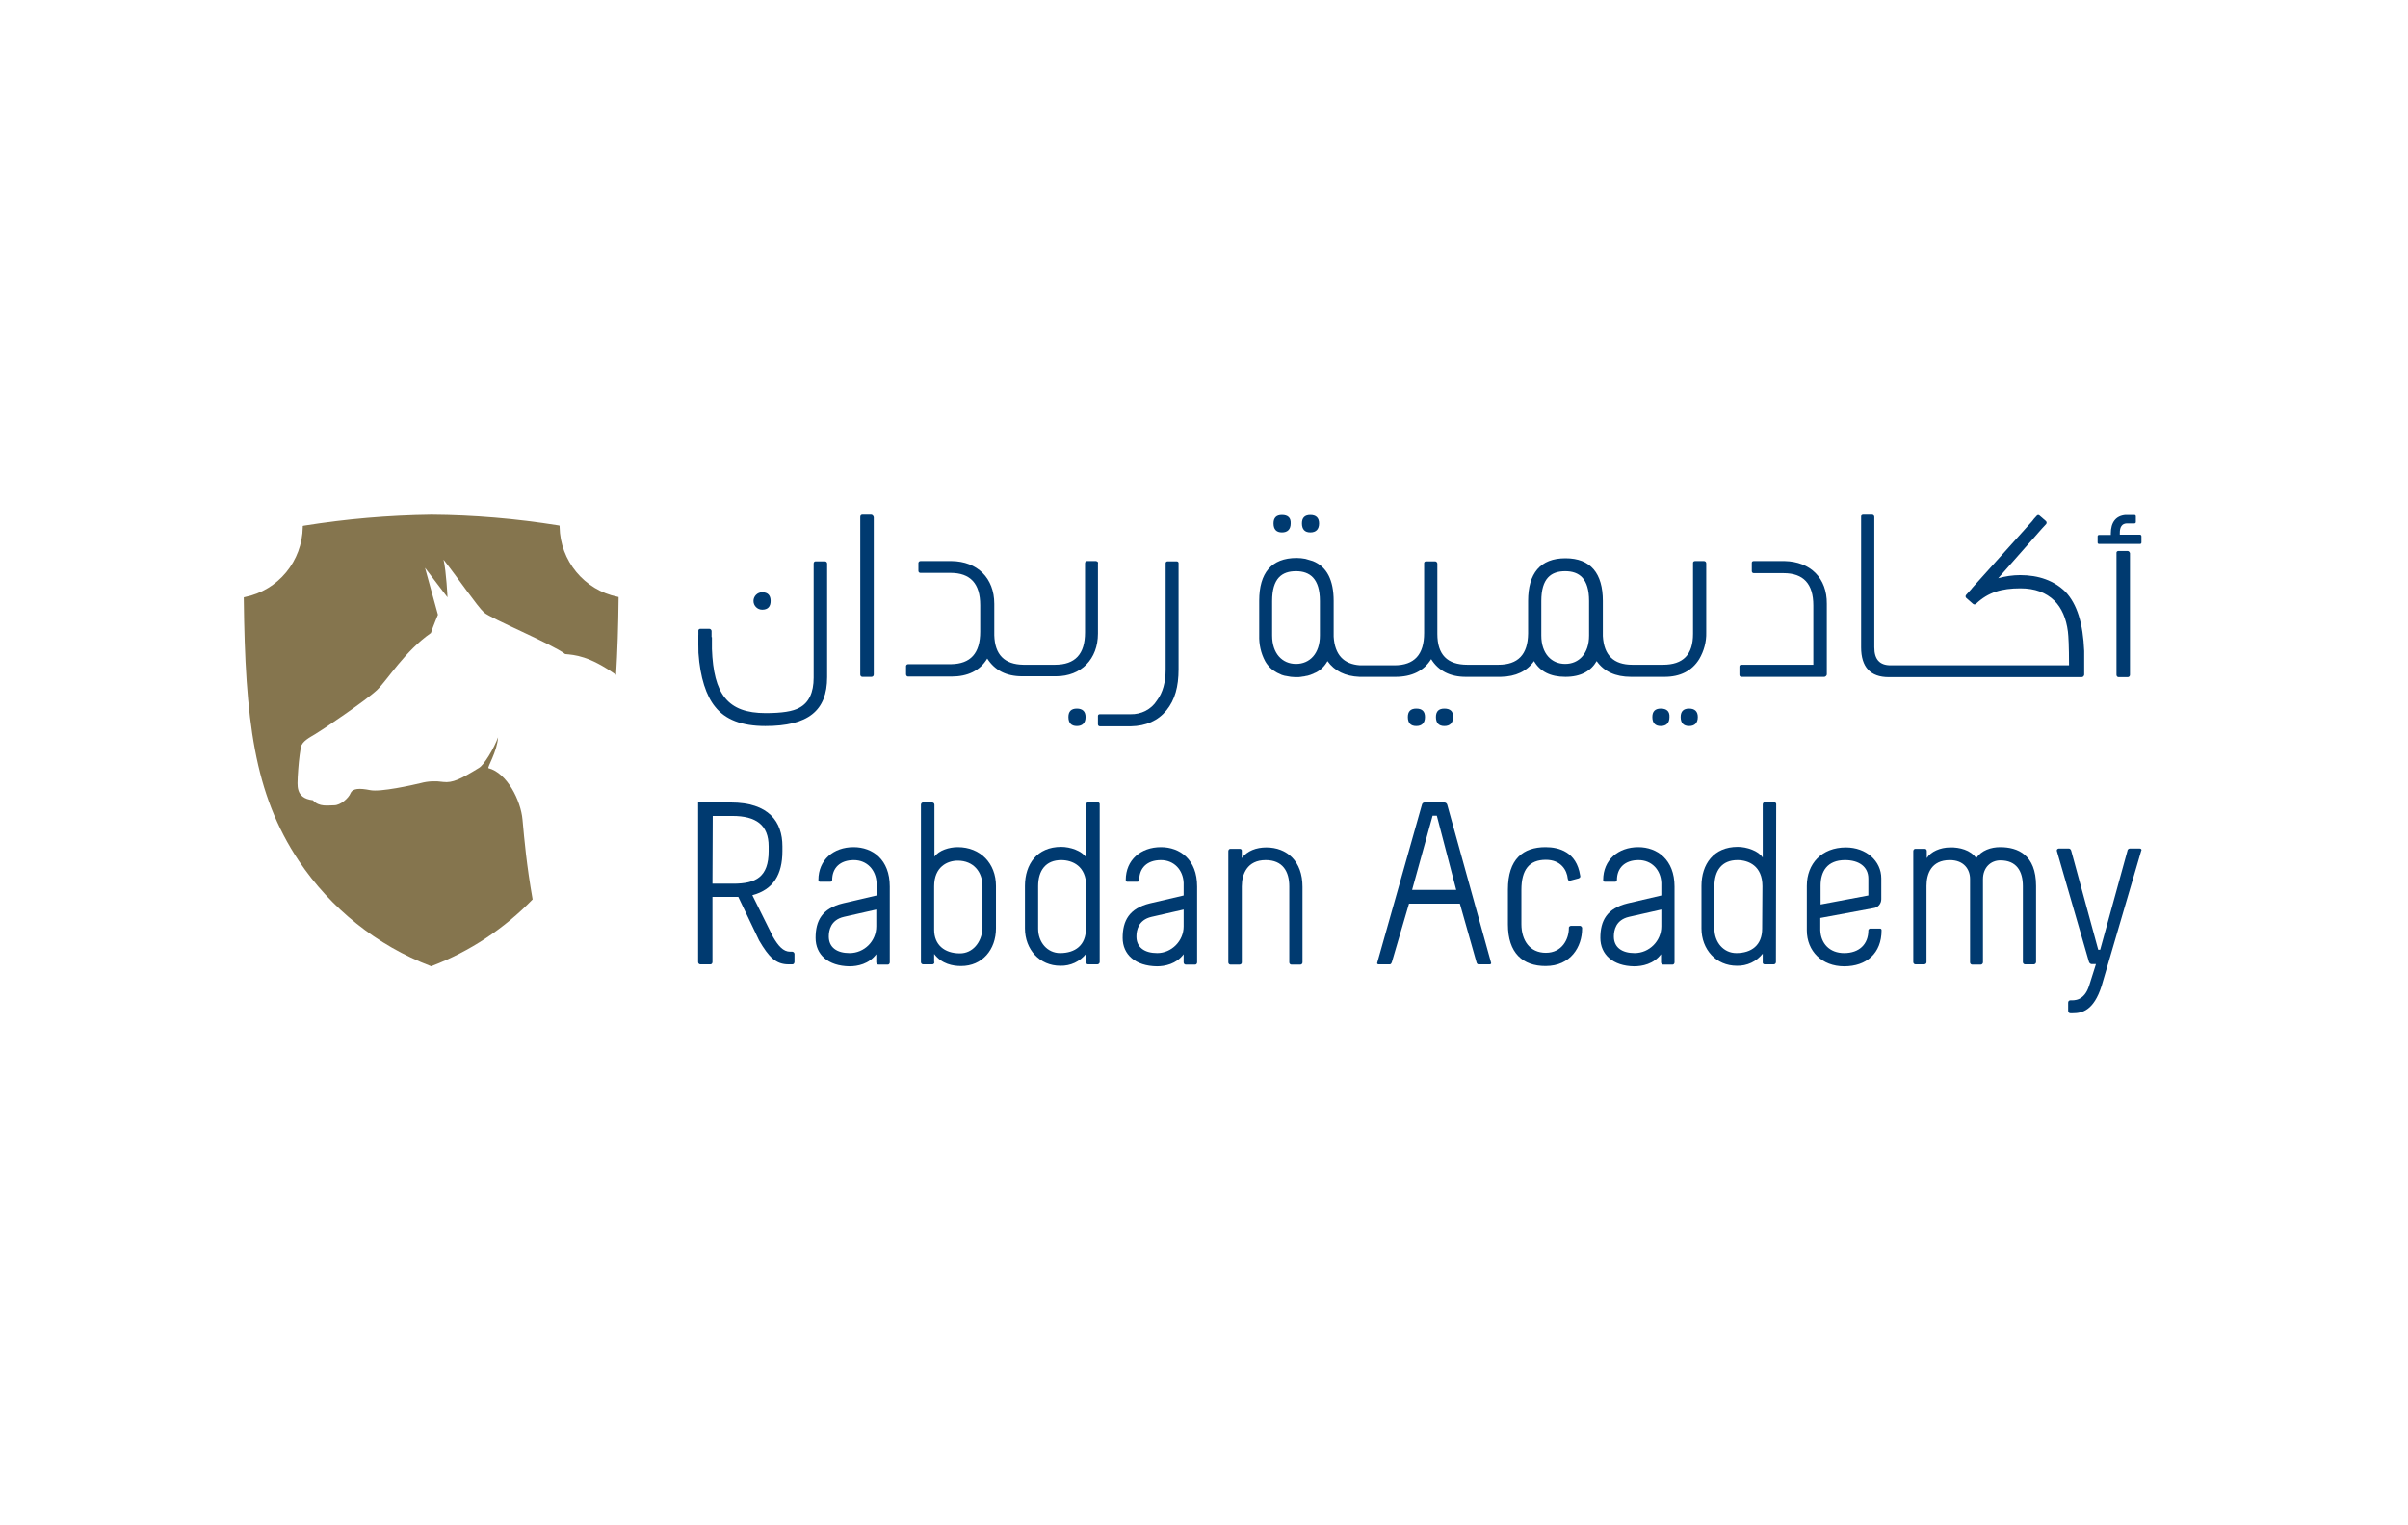
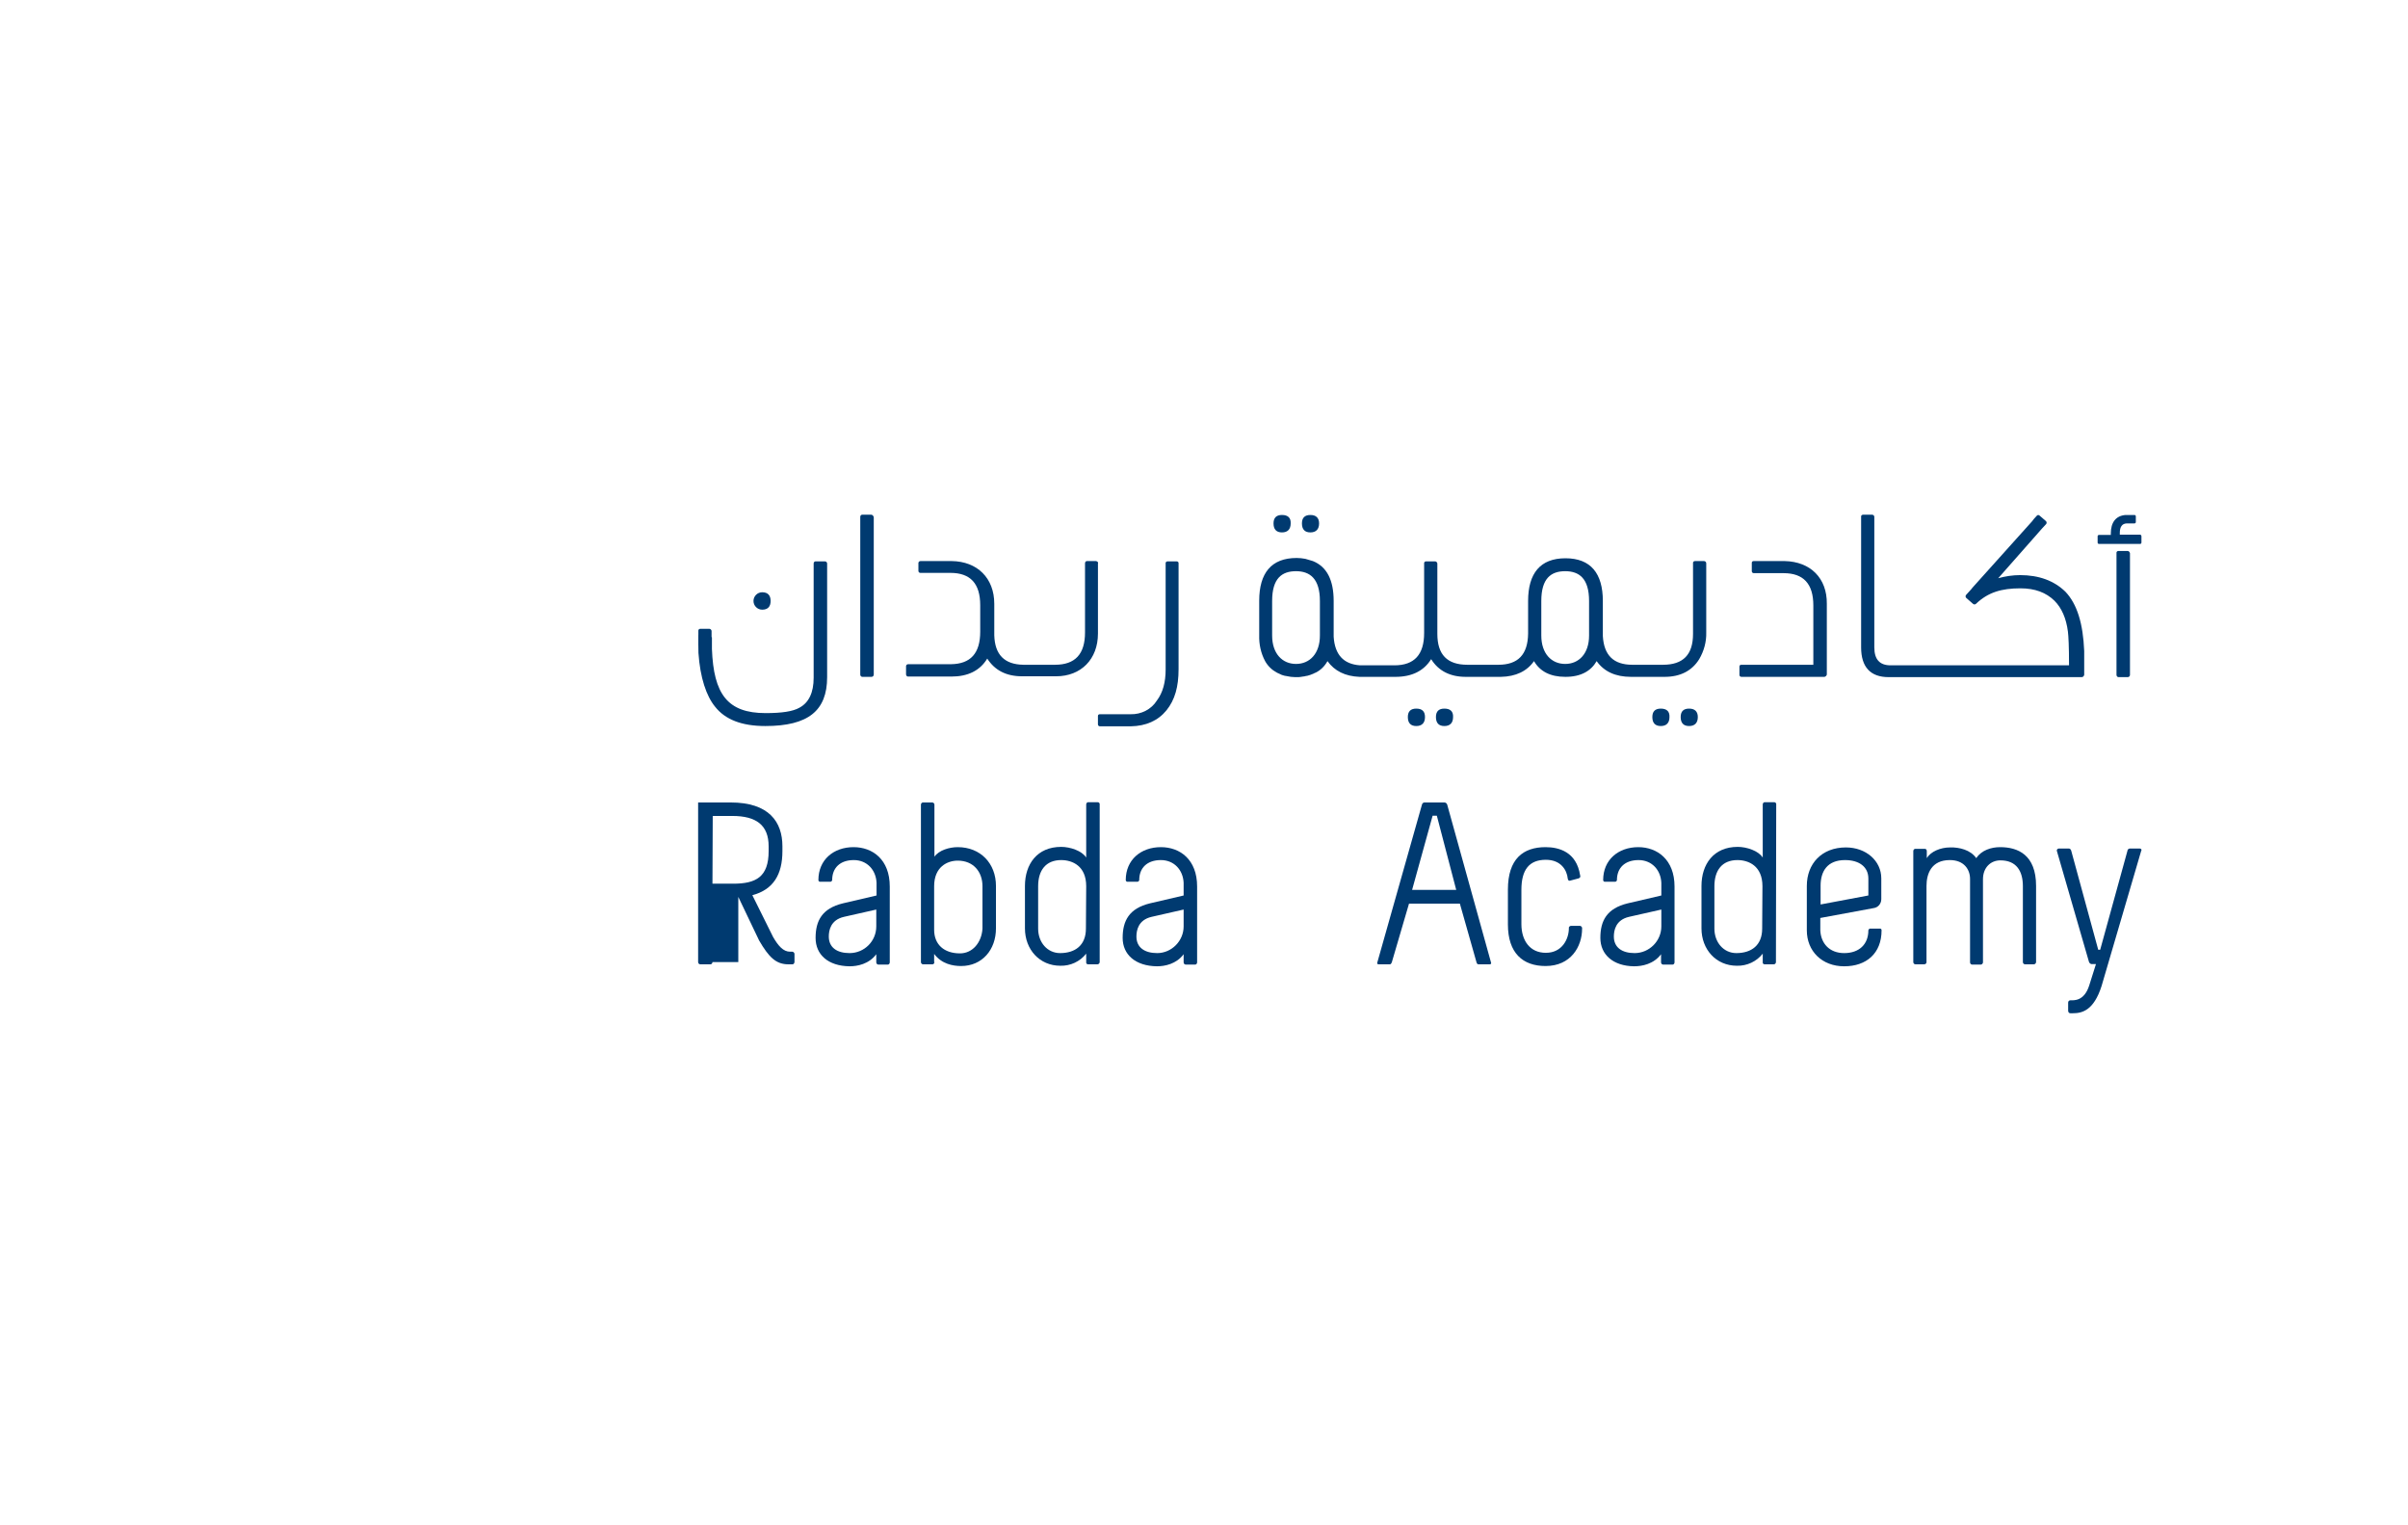
<svg xmlns="http://www.w3.org/2000/svg" width="210" height="133" viewBox="0 0 210 133" fill="none">
-   <path d="M62.133 83.889C62.133 83.987 62.059 84.085 61.961 84.085C61.961 84.085 61.961 84.085 61.937 84.085H61.079C60.981 84.085 60.883 84.011 60.883 83.889V69.971H63.725C67.058 69.971 68.234 71.662 68.234 73.794V74.21C68.234 76.244 67.45 77.567 65.612 78.057L67.425 81.708C67.866 82.468 68.307 82.982 68.895 82.982H69.091C69.189 82.982 69.287 83.08 69.287 83.178V83.865C69.287 83.865 69.287 84.085 69.091 84.085H68.773C67.67 84.085 67.058 83.472 66.2 82.002L64.387 78.204H62.133V83.889ZM62.133 77.053H63.946C65.93 77.053 67.033 76.465 67.033 74.21V73.794C67.033 71.931 65.93 71.147 63.872 71.147H62.157L62.133 77.053Z" fill="#003A70" />
+   <path d="M62.133 83.889C62.133 83.987 62.059 84.085 61.961 84.085C61.961 84.085 61.961 84.085 61.937 84.085H61.079C60.981 84.085 60.883 84.011 60.883 83.889V69.971H63.725C67.058 69.971 68.234 71.662 68.234 73.794V74.21C68.234 76.244 67.45 77.567 65.612 78.057L67.425 81.708C67.866 82.468 68.307 82.982 68.895 82.982H69.091C69.189 82.982 69.287 83.08 69.287 83.178V83.865C69.287 83.865 69.287 84.085 69.091 84.085H68.773C67.67 84.085 67.058 83.472 66.2 82.002L64.387 78.204V83.889ZM62.133 77.053H63.946C65.93 77.053 67.033 76.465 67.033 74.21V73.794C67.033 71.931 65.93 71.147 63.872 71.147H62.157L62.133 77.053Z" fill="#003A70" />
  <path d="M71.127 81.781C71.127 80.287 71.691 79.209 73.504 78.768L76.444 78.082V76.979C76.395 75.852 75.611 74.994 74.459 74.994C73.259 74.994 72.573 75.68 72.573 76.734C72.573 76.832 72.45 76.881 72.45 76.881H71.47C71.421 76.856 71.372 76.807 71.372 76.734C71.372 74.969 72.695 73.867 74.435 73.867C76.101 73.867 77.596 74.945 77.596 77.297V83.913C77.596 84.011 77.522 84.109 77.424 84.109C77.424 84.109 77.424 84.109 77.4 84.109H76.616C76.518 84.109 76.42 84.036 76.42 83.913V83.203C75.783 84.06 74.778 84.256 74.092 84.256C72.205 84.232 71.127 83.227 71.127 81.781ZM76.42 80.777V79.307L73.602 79.944C72.426 80.213 72.279 81.144 72.279 81.659C72.279 82.615 72.989 83.105 74.092 83.105C75.366 83.105 76.42 82.076 76.42 80.777Z" fill="#003A70" />
  <path d="M81.491 83.889C81.491 83.987 81.417 84.085 81.319 84.085C81.319 84.085 81.319 84.085 81.295 84.085H80.51C80.412 84.085 80.314 84.011 80.314 83.889V70.167C80.314 70.069 80.388 69.971 80.486 69.971C80.486 69.971 80.486 69.971 80.51 69.971H81.295C81.393 69.971 81.491 70.045 81.491 70.167V74.7C81.883 74.137 82.789 73.867 83.524 73.867C85.509 73.867 86.857 75.288 86.857 77.249V80.949C86.857 82.811 85.656 84.232 83.818 84.232C83.108 84.232 82.128 84.061 81.466 83.178V83.889H81.491ZM85.681 77.273C85.681 76.023 84.897 75.043 83.524 75.043C82.618 75.043 81.466 75.582 81.466 77.273V81.071C81.466 82.37 82.348 83.129 83.72 83.129C84.823 83.129 85.607 82.174 85.681 80.973V77.273Z" fill="#003A70" />
  <path d="M95.903 83.889C95.903 83.987 95.805 84.085 95.707 84.085H94.898C94.8 84.085 94.702 84.012 94.727 83.889C94.727 83.889 94.727 83.889 94.727 83.865V83.154C94.187 83.84 93.354 84.232 92.472 84.208C90.659 84.208 89.385 82.787 89.385 80.949V77.249C89.385 75.362 90.438 73.843 92.546 73.843C93.33 73.843 94.359 74.186 94.727 74.774V70.143C94.727 70.045 94.8 69.947 94.898 69.947C94.898 69.947 94.898 69.947 94.922 69.947H95.731C95.829 69.947 95.927 70.045 95.903 70.143V83.889ZM94.727 77.273C94.727 75.509 93.526 74.994 92.546 74.994C91.198 74.994 90.536 75.901 90.536 77.273V80.973C90.536 82.174 91.345 83.105 92.448 83.105C93.771 83.105 94.702 82.419 94.702 80.973L94.727 77.273Z" fill="#003A70" />
  <path d="M97.906 81.781C97.906 80.287 98.47 79.209 100.283 78.768L103.224 78.082V76.979C103.174 75.852 102.39 74.994 101.239 74.994C100.038 74.994 99.352 75.68 99.352 76.734C99.352 76.832 99.229 76.881 99.229 76.881H98.274C98.225 76.856 98.176 76.807 98.176 76.734C98.176 74.969 99.499 73.867 101.239 73.867C102.905 73.867 104.4 74.945 104.4 77.297V83.913C104.4 84.011 104.326 84.109 104.228 84.109C104.228 84.109 104.228 84.109 104.204 84.109H103.42C103.322 84.109 103.224 84.036 103.224 83.913V83.203C102.586 84.06 101.582 84.256 100.896 84.256C99.009 84.232 97.906 83.227 97.906 81.781ZM103.224 80.777V79.307L100.43 79.944C99.254 80.213 99.107 81.144 99.107 81.659C99.107 82.615 99.817 83.105 100.92 83.105C102.17 83.105 103.224 82.051 103.224 80.777Z" fill="#003A70" />
-   <path d="M107.121 74.21C107.121 74.112 107.195 74.014 107.293 74.014C107.293 74.014 107.293 74.014 107.317 74.014H108.126C108.224 74.014 108.322 74.087 108.297 74.21C108.297 74.21 108.297 74.21 108.297 74.234V74.822C108.763 74.185 109.571 73.891 110.429 73.891C112.242 73.891 113.59 75.092 113.59 77.322V83.913C113.59 84.011 113.516 84.109 113.394 84.109H112.634C112.536 84.109 112.438 84.036 112.438 83.913V77.297C112.438 75.999 111.875 74.994 110.38 74.994C108.763 74.994 108.297 76.219 108.297 77.297V83.913C108.297 84.109 108.077 84.109 108.077 84.109H107.317C107.219 84.109 107.121 84.036 107.121 83.913V74.21Z" fill="#003A70" />
  <path d="M125.967 69.971C126.089 69.971 126.187 70.069 126.212 70.167L130.034 83.938C130.083 84.085 129.912 84.085 129.912 84.085H128.932C128.883 84.085 128.785 84.036 128.76 83.889L127.314 78.792H122.879L121.385 83.889C121.336 84.036 121.262 84.085 121.213 84.085H120.233C120.233 84.085 120.061 84.085 120.11 83.938L124.006 70.167C124.031 70.045 124.129 69.971 124.227 69.971H125.967ZM123.149 77.592H126.996L125.305 71.123H124.938L123.149 77.592Z" fill="#003A70" />
  <path d="M136.993 80.728H137.703C137.826 80.703 137.948 80.777 137.973 80.899C137.973 80.924 137.973 80.948 137.973 80.973C137.973 82.541 136.993 84.232 134.787 84.232C132.803 84.232 131.504 83.105 131.504 80.605V77.567C131.504 74.896 132.827 73.867 134.787 73.867C135.964 73.867 137.483 74.283 137.801 76.317C137.826 76.415 137.85 76.513 137.679 76.587L136.944 76.783C136.821 76.832 136.748 76.758 136.723 76.611C136.65 75.876 136.135 74.969 134.812 74.969C133.366 74.969 132.68 75.827 132.68 77.591V80.581C132.68 82.002 133.415 83.08 134.812 83.08C136.233 83.08 136.821 81.879 136.821 80.924C136.797 80.85 136.87 80.752 136.993 80.728Z" fill="#003A70" />
  <path d="M139.566 81.781C139.566 80.287 140.13 79.209 141.943 78.768L144.884 78.082V76.979C144.835 75.852 144.051 74.994 142.899 74.994C141.698 74.994 141.012 75.68 141.012 76.734C141.012 76.832 140.89 76.881 140.89 76.881H139.909C139.86 76.856 139.811 76.807 139.811 76.734C139.811 74.969 141.135 73.867 142.874 73.867C144.516 73.867 146.035 74.945 146.035 77.297V83.913C146.035 84.011 145.962 84.109 145.864 84.109C145.864 84.109 145.864 84.109 145.839 84.109H145.055C144.957 84.109 144.859 84.036 144.859 83.913V83.203C144.222 84.06 143.217 84.256 142.507 84.256C140.669 84.232 139.566 83.227 139.566 81.781ZM144.884 80.777V79.307L142.066 79.944C140.89 80.213 140.743 81.144 140.743 81.659C140.743 82.615 141.453 83.105 142.556 83.105C143.83 83.105 144.884 82.051 144.884 80.777Z" fill="#003A70" />
  <path d="M154.878 83.889C154.878 83.987 154.805 84.085 154.682 84.085H153.898C153.8 84.085 153.702 84.012 153.727 83.889C153.727 83.889 153.727 83.889 153.727 83.865V83.154C153.187 83.84 152.354 84.232 151.472 84.208C149.659 84.208 148.385 82.787 148.385 80.949V77.249C148.385 75.362 149.438 73.843 151.546 73.843C152.33 73.843 153.359 74.186 153.727 74.774V70.143C153.727 70.045 153.8 69.947 153.898 69.947C153.898 69.947 153.898 69.947 153.923 69.947H154.731C154.829 69.947 154.927 70.045 154.903 70.143L154.878 83.889ZM153.702 77.273C153.702 75.509 152.501 74.994 151.521 74.994C150.174 74.994 149.512 75.901 149.512 77.273V80.973C149.512 82.174 150.321 83.105 151.423 83.105C152.746 83.105 153.678 82.419 153.678 80.973L153.702 77.273Z" fill="#003A70" />
  <path d="M164.09 81.12C164.09 83.129 162.767 84.256 160.831 84.256C158.895 84.256 157.572 82.933 157.572 81.12V77.248C157.572 75.312 158.871 73.891 160.978 73.891C162.742 73.891 164.066 75.067 164.066 76.587V78.4C164.066 78.792 163.796 79.135 163.38 79.184L158.748 80.042V81.12C158.797 82.247 159.533 83.105 160.831 83.105C162.13 83.105 162.939 82.345 162.939 81.12C162.939 81.022 163.061 80.973 163.061 80.973H163.992C164.066 80.997 164.09 81.046 164.09 81.12ZM162.939 76.611C162.939 75.558 162.105 74.994 160.905 74.994C159.337 74.994 158.773 75.999 158.773 77.224V78.865L162.939 78.081V76.611Z" fill="#003A70" />
  <path d="M172.346 74.823C172.812 74.136 173.645 73.867 174.429 73.867C175.973 73.867 177.565 74.528 177.565 77.248V83.889C177.565 83.987 177.467 84.085 177.369 84.085H176.61C176.512 84.085 176.414 84.011 176.414 83.889V77.273C176.414 75.95 175.85 75.019 174.453 75.019C173.596 75.019 172.934 75.656 172.934 76.66V83.913C172.934 84.011 172.836 84.109 172.738 84.109H172.003C171.905 84.109 171.807 84.036 171.807 83.913V76.636C171.807 75.827 171.293 74.994 170.043 74.994C168.426 74.994 168.009 76.195 168.009 77.248V83.889C168.009 84.085 167.789 84.085 167.789 84.085H167.053C166.955 84.085 166.857 84.011 166.857 83.889V74.21C166.857 74.112 166.931 74.014 167.029 74.014C167.029 74.014 167.029 74.014 167.053 74.014H167.862C167.96 74.014 168.034 74.087 168.034 74.21C168.034 74.21 168.034 74.21 168.034 74.234V74.823C168.377 74.259 169.21 73.891 170.067 73.891C170.876 73.867 171.856 74.112 172.346 74.823Z" fill="#003A70" />
  <path d="M179.382 74.21C179.358 74.136 179.382 74.063 179.456 74.014C179.48 74.014 179.505 73.989 179.529 73.989H180.436C180.436 73.989 180.583 73.989 180.632 74.186L182.984 82.811H183.156L185.533 74.186C185.533 74.088 185.631 73.989 185.729 73.989H186.611C186.684 73.989 186.758 74.038 186.758 74.112C186.758 74.136 186.758 74.161 186.733 74.186L183.278 85.972C182.592 88.128 181.563 88.349 180.779 88.349H180.558C180.362 88.349 180.362 88.128 180.362 88.128V87.417C180.362 87.319 180.436 87.221 180.558 87.221C180.852 87.221 181.759 87.319 182.2 85.923L182.788 84.06H182.396C182.396 84.06 182.249 84.06 182.176 83.864L179.382 74.21Z" fill="#003A70" />
  <path d="M66.471 53.161C66.961 53.161 67.206 52.892 67.206 52.402C67.206 51.912 66.961 51.642 66.471 51.642C66.054 51.642 65.711 51.985 65.711 52.402C65.711 52.819 66.054 53.161 66.471 53.161Z" fill="#003A70" />
-   <path d="M93.911 61.787C93.421 61.787 93.176 62.032 93.176 62.522C93.176 63.036 93.421 63.306 93.911 63.306C94.401 63.306 94.671 63.036 94.671 62.522C94.671 62.032 94.401 61.787 93.911 61.787Z" fill="#003A70" />
  <path d="M111.8 44.903C111.309 44.903 111.064 45.148 111.064 45.639C111.064 46.153 111.309 46.423 111.8 46.423C112.29 46.423 112.559 46.153 112.559 45.639C112.584 45.148 112.314 44.903 111.8 44.903Z" fill="#003A70" />
  <path d="M114.276 44.904C113.786 44.904 113.541 45.149 113.541 45.639C113.541 46.153 113.786 46.423 114.276 46.423C114.766 46.423 115.036 46.153 115.036 45.639C115.036 45.149 114.766 44.904 114.276 44.904Z" fill="#003A70" />
  <path d="M123.512 61.787C123.022 61.787 122.777 62.032 122.777 62.522C122.777 63.036 123.022 63.306 123.512 63.306C124.003 63.306 124.272 63.036 124.272 62.522C124.272 62.032 124.027 61.787 123.512 61.787Z" fill="#003A70" />
  <path d="M125.962 61.787C125.472 61.787 125.227 62.032 125.227 62.522C125.227 63.036 125.472 63.306 125.962 63.306C126.452 63.306 126.721 63.036 126.721 62.522C126.746 62.032 126.476 61.787 125.962 61.787Z" fill="#003A70" />
  <path d="M144.835 61.787C144.345 61.787 144.1 62.032 144.1 62.522C144.1 63.036 144.345 63.306 144.835 63.306C145.325 63.306 145.594 63.036 145.594 62.522C145.619 62.032 145.349 61.787 144.835 61.787Z" fill="#003A70" />
  <path d="M147.305 61.787C146.815 61.787 146.57 62.032 146.57 62.522C146.57 63.036 146.815 63.306 147.305 63.306C147.795 63.306 148.065 63.036 148.065 62.522C148.065 62.032 147.795 61.787 147.305 61.787Z" fill="#003A70" />
  <path d="M75.979 44.879H75.195C75.097 44.879 75.023 44.953 75.023 45.075C75.023 45.075 75.023 45.075 75.023 45.1V58.822C75.023 58.919 75.097 59.017 75.195 59.017C75.195 59.017 75.195 59.017 75.219 59.017H76.004C76.102 59.017 76.2 58.944 76.2 58.822V45.1C76.175 44.977 76.077 44.879 75.979 44.879Z" fill="#003A70" />
  <path d="M60.911 55.367C60.887 56.077 60.911 56.592 60.911 56.935C61.058 59.091 61.597 60.684 62.357 61.615C63.239 62.742 64.685 63.306 66.743 63.306C70.468 63.306 72.134 61.983 72.134 59.042V49.143C72.134 49.045 72.06 48.947 71.938 48.947H71.129C71.031 48.947 70.958 49.02 70.958 49.143C70.958 49.143 70.958 49.143 70.958 49.167V58.871V59.091C70.958 60.39 70.541 61.272 69.708 61.713C69.144 62.032 68.189 62.179 66.768 62.179C63.435 62.179 62.234 60.513 62.087 56.592V55.563" fill="#003A70" />
  <path d="M185.534 48.04H184.75C184.652 48.04 184.554 48.114 184.578 48.236C184.578 48.236 184.578 48.236 184.578 48.261V58.846C184.578 58.944 184.652 59.042 184.75 59.042C184.75 59.042 184.75 59.042 184.774 59.042H185.558C185.656 59.042 185.754 58.969 185.754 58.846V48.236C185.73 48.138 185.656 48.04 185.534 48.04Z" fill="#003A70" />
  <path d="M62.056 56.249V55.023C62.056 54.925 61.958 54.828 61.86 54.828H61.076C60.978 54.828 60.88 54.901 60.904 55.023C60.904 55.023 60.904 55.023 60.904 55.048V56.273" fill="#003A70" />
  <path d="M102.611 48.947H101.827C101.729 48.947 101.631 49.02 101.655 49.143C101.655 49.143 101.655 49.143 101.655 49.167V57.45V58.381C101.655 59.483 101.41 60.39 100.896 61.076C100.406 61.86 99.523 62.301 98.592 62.277H95.921C95.823 62.277 95.75 62.326 95.75 62.424C95.75 62.424 95.75 62.424 95.75 62.448V63.159C95.75 63.257 95.823 63.33 95.921 63.33H98.617C99.94 63.306 100.994 62.84 101.729 61.934C102.464 61.027 102.782 59.875 102.782 58.356V49.143C102.807 49.02 102.709 48.947 102.611 48.947Z" fill="#003A70" />
  <path d="M186.632 46.619H184.867V46.472C184.867 45.933 185.063 45.664 185.455 45.639H186.142C186.215 45.639 186.264 45.59 186.264 45.517V45.027C186.264 44.953 186.215 44.904 186.142 44.904H185.357C184.524 44.978 184.083 45.541 184.083 46.521V46.644H183.054C182.981 46.644 182.932 46.693 182.932 46.766V47.306C182.932 47.379 182.981 47.428 183.054 47.428H186.632C186.705 47.428 186.754 47.379 186.754 47.306V46.766C186.754 46.693 186.705 46.619 186.632 46.619Z" fill="#003A70" />
  <path d="M180.121 51.593C179.14 50.637 177.817 50.147 176.175 50.147C175.538 50.147 174.877 50.245 174.264 50.417L178.087 46.08L178.381 45.761L178.43 45.712C178.503 45.639 178.503 45.516 178.43 45.443L177.866 44.953C177.793 44.879 177.67 44.904 177.621 44.977L177.376 45.247L177.205 45.467L172.01 51.25L171.936 51.348L171.716 51.593L171.471 51.862C171.397 51.936 171.397 52.059 171.471 52.132L172.059 52.647C172.132 52.72 172.255 52.72 172.328 52.647C173.382 51.642 174.558 51.299 176.2 51.299C177.474 51.299 178.43 51.666 179.165 52.377C179.802 53.014 180.194 53.921 180.341 55.072C180.39 55.465 180.439 56.347 180.439 58.013H164.879C163.924 58.013 163.458 57.498 163.458 56.445V55.857V45.075C163.458 44.977 163.385 44.879 163.262 44.879H162.478C162.38 44.879 162.282 44.953 162.307 45.075C162.307 45.075 162.307 45.075 162.307 45.1V56.445C162.307 58.16 163.115 59.042 164.708 59.042H181.542C181.664 59.042 181.738 58.944 181.762 58.846V58.822V56.763C181.664 54.386 181.15 52.671 180.121 51.593Z" fill="#003A70" />
  <path d="M155.64 48.922H152.945C152.847 48.922 152.773 48.971 152.773 49.069C152.773 49.069 152.773 49.069 152.773 49.094V49.805C152.773 49.903 152.847 49.976 152.945 49.976H155.542C157.282 49.976 158.14 50.907 158.14 52.794V57.964H151.867C151.769 57.964 151.695 58.013 151.695 58.111C151.695 58.111 151.695 58.111 151.695 58.136V58.846C151.695 58.944 151.769 59.018 151.867 59.018H159.095C159.193 59.018 159.291 58.92 159.316 58.822V52.647C159.34 50.417 157.895 48.971 155.64 48.922Z" fill="#003A70" />
  <path d="M148.8 51.177V49.118C148.8 49.02 148.726 48.922 148.604 48.922H147.82C147.722 48.922 147.624 48.996 147.648 49.118C147.648 49.118 147.648 49.118 147.648 49.143V54.46V55.269C147.648 57.082 146.79 57.964 145.026 57.964H142.355C140.714 57.964 139.881 57.131 139.783 55.465C139.783 55.44 139.783 55.416 139.783 55.391V52.402C139.783 50.001 138.729 48.678 136.524 48.678C134.318 48.678 133.265 50.001 133.265 52.402V55.244C133.24 57.082 132.382 57.964 130.667 57.964H127.972C126.208 57.964 125.35 57.082 125.35 55.269V49.143C125.35 49.045 125.252 48.947 125.154 48.947H124.37C124.272 48.947 124.174 49.02 124.198 49.143C124.198 49.143 124.198 49.143 124.198 49.167V54.485V55.195C124.198 57.082 123.341 58.013 121.601 58.013H118.612C117.166 57.915 116.406 57.082 116.308 55.514C116.308 55.489 116.308 55.465 116.308 55.44V52.402C116.308 50.589 115.72 49.413 114.495 48.922C114.421 48.898 114.323 48.873 114.25 48.849C114.103 48.8 113.98 48.776 113.833 48.727C113.588 48.678 113.319 48.653 113.074 48.653C110.868 48.653 109.815 49.976 109.815 52.377V55.391C109.79 56.175 109.962 56.96 110.329 57.646C110.574 58.087 110.942 58.43 111.359 58.65L111.408 58.675C111.506 58.724 111.579 58.748 111.677 58.797L111.775 58.846C111.849 58.871 111.947 58.895 112.02 58.92L112.167 58.944C112.265 58.969 112.339 58.969 112.437 58.993C112.486 58.993 112.535 59.018 112.584 59.018C112.706 59.018 112.829 59.042 112.951 59.042H113.025H113.098C113.221 59.042 113.343 59.042 113.466 59.018C113.515 59.018 113.564 58.993 113.613 58.993C113.711 58.993 113.784 58.969 113.882 58.944L114.029 58.92C114.127 58.895 114.201 58.871 114.274 58.846L114.397 58.797C114.495 58.773 114.568 58.724 114.666 58.675L114.74 58.65C115.181 58.43 115.524 58.087 115.769 57.646C116.382 58.503 117.313 58.969 118.563 59.018H121.699C123.12 59.018 124.174 58.503 124.811 57.474C125.448 58.503 126.477 59.018 127.825 59.018H130.888C132.186 58.993 133.167 58.528 133.779 57.646C134.294 58.528 135.176 59.018 136.524 59.018C137.871 59.018 138.753 58.503 139.243 57.646C139.881 58.552 140.885 59.018 142.233 59.018H145.173C146.521 59.018 147.55 58.503 148.187 57.474C148.604 56.764 148.824 55.955 148.8 55.146V51.226C148.8 51.226 148.8 51.201 148.8 51.177ZM115.108 55.416C115.108 56.984 114.225 57.891 113.025 57.891C111.824 57.891 110.942 56.984 110.942 55.416V52.402C110.942 50.417 111.8 49.805 113.025 49.805C114.225 49.805 115.108 50.442 115.108 52.402V55.416ZM138.582 55.416C138.582 56.984 137.7 57.891 136.499 57.891C135.298 57.891 134.416 56.984 134.416 55.416V52.402C134.416 50.417 135.274 49.805 136.499 49.805C137.724 49.805 138.582 50.442 138.582 52.402V55.416Z" fill="#003A70" />
  <path d="M95.58 48.922H94.796C94.698 48.922 94.624 48.996 94.624 49.118C94.624 49.118 94.624 49.118 94.624 49.143V54.436V55.146C94.624 57.033 93.767 57.964 92.002 57.964H89.258C87.592 57.94 86.759 57.082 86.71 55.391V52.647C86.71 50.417 85.24 48.947 82.985 48.922H80.29C80.192 48.922 80.118 48.971 80.094 49.069V49.78C80.094 49.878 80.167 49.952 80.265 49.952H82.887C84.627 49.952 85.484 50.883 85.484 52.77V54.362V55.073C85.484 56.96 84.651 57.891 82.936 57.915H79.212C79.114 57.915 79.04 57.964 79.016 58.062C79.016 58.062 79.016 58.062 79.016 58.087V58.797C79.016 58.895 79.089 58.993 79.187 58.993H82.961C84.406 58.993 85.46 58.479 86.097 57.425C86.759 58.454 87.763 58.969 89.135 58.969H92.1C94.281 58.969 95.751 57.474 95.751 55.244V49.143C95.8 49.02 95.703 48.947 95.58 48.922Z" fill="#003A70" />
-   <path d="M26.503 45.835L26.405 45.859V45.957C26.357 48.922 24.274 51.471 21.358 52.059L21.26 52.083V52.181C21.382 62.742 22.142 69.186 26.062 75.067C28.856 79.233 32.874 82.443 37.555 84.232L37.604 84.256L37.653 84.232C40.985 82.957 43.974 80.973 46.449 78.424C45.91 75.337 45.739 73.328 45.567 71.465C45.42 69.799 44.219 67.398 42.602 66.981C42.455 66.957 43.362 65.535 43.435 64.286C43.092 65.241 42.21 66.712 41.769 66.957C40.176 67.937 39.466 68.28 38.657 68.182C37.996 68.084 37.334 68.108 36.697 68.28C35.986 68.451 33.168 69.088 32.262 68.892C31.38 68.721 30.767 68.721 30.571 69.162C30.399 69.603 29.689 70.216 29.15 70.216C28.611 70.216 27.827 70.387 27.288 69.775C25.695 69.603 25.964 68.353 25.964 67.741C26.013 66.883 26.087 66.025 26.234 65.168C26.332 64.629 27.043 64.286 27.484 64.016C27.925 63.771 31.992 61.027 32.899 60.145C33.806 59.263 35.3 56.788 37.579 55.195C37.751 54.656 38.192 53.602 38.192 53.602L37.065 49.51L39.025 52.083C39.025 52.083 38.927 49.878 38.682 48.8C40.005 50.49 41.622 52.867 42.21 53.406C42.823 53.945 48.14 56.151 49.292 57.033C50.1 57.106 51.399 57.18 53.727 58.846C53.849 56.812 53.923 54.607 53.947 52.181V52.059L53.849 52.034C50.958 51.446 48.851 48.898 48.802 45.933V45.835L48.704 45.81C45.028 45.222 41.328 44.904 37.628 44.879C33.879 44.928 30.179 45.247 26.503 45.835Z" fill="#85754E" />
</svg>